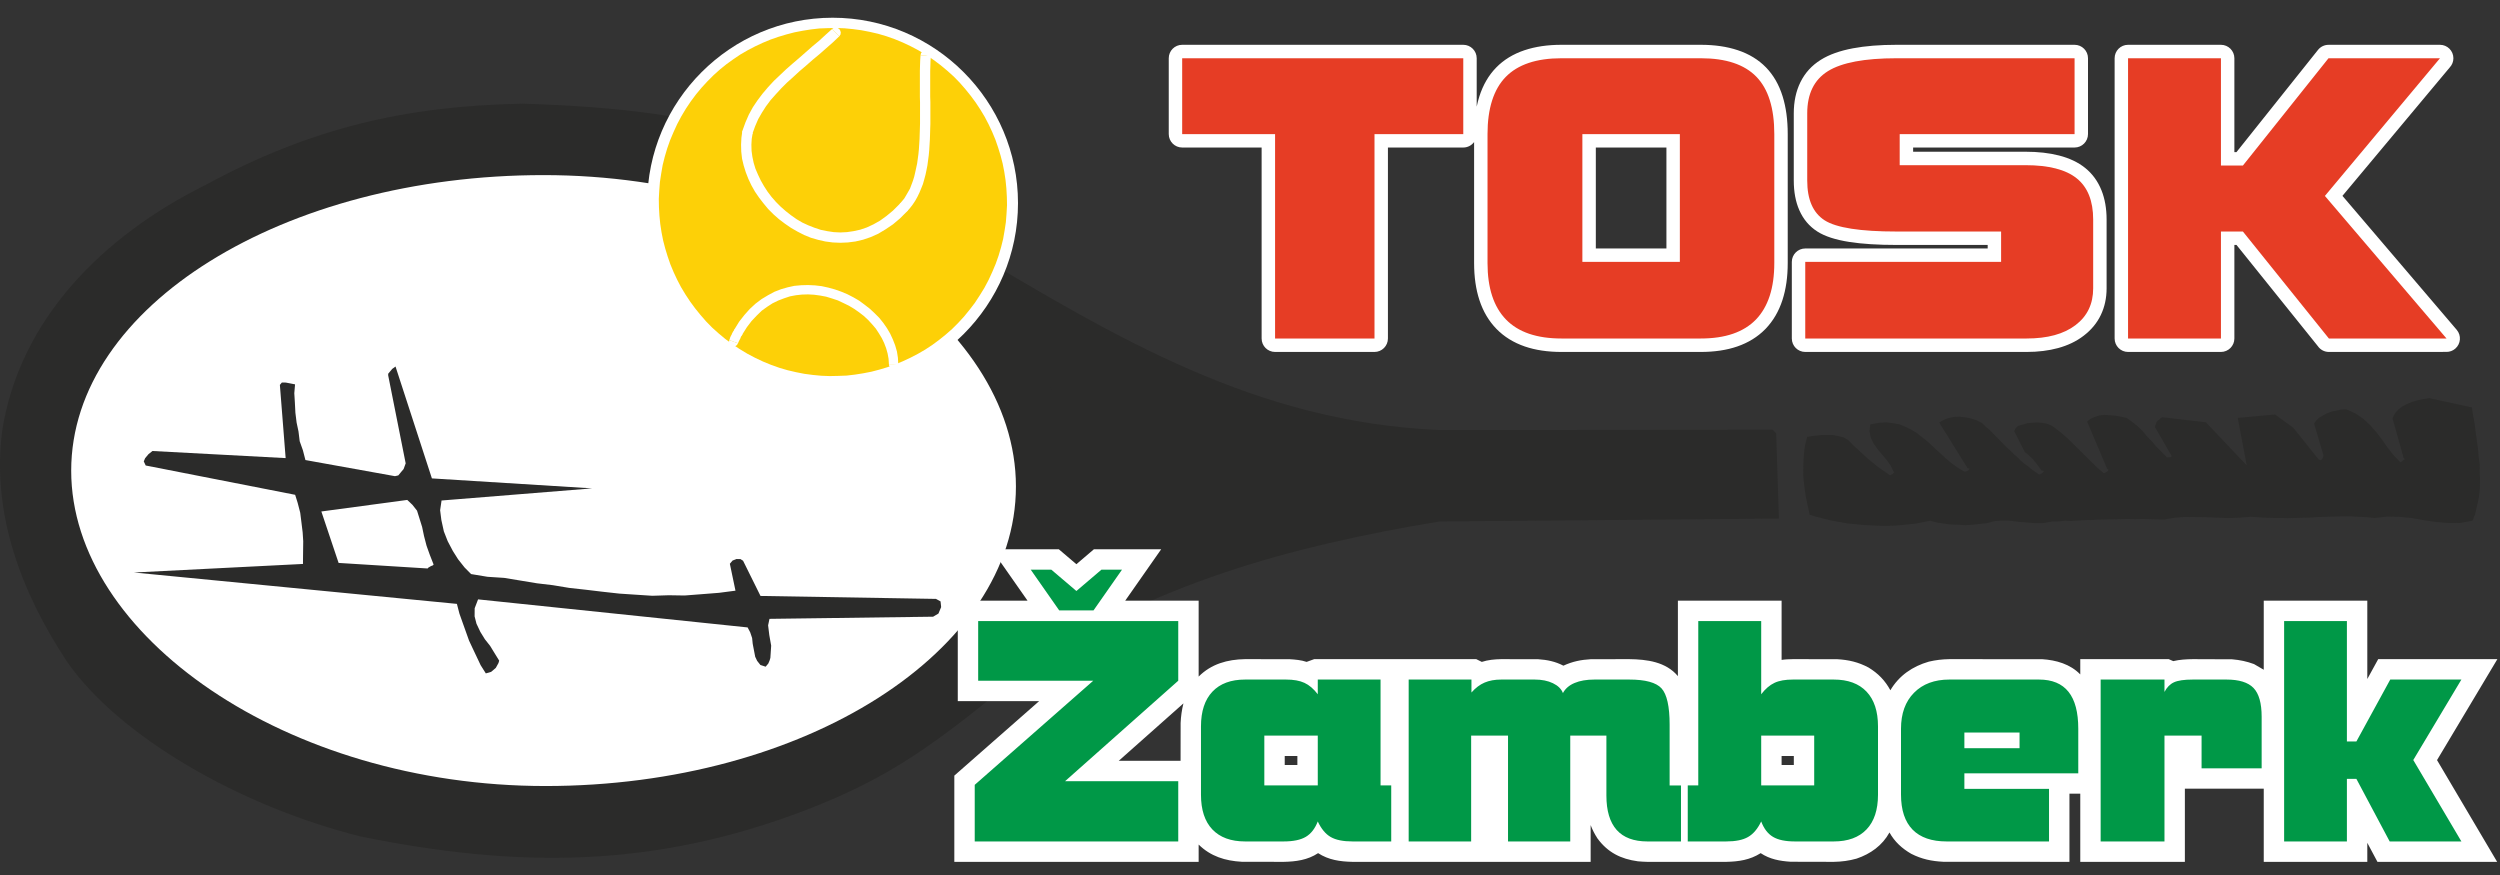
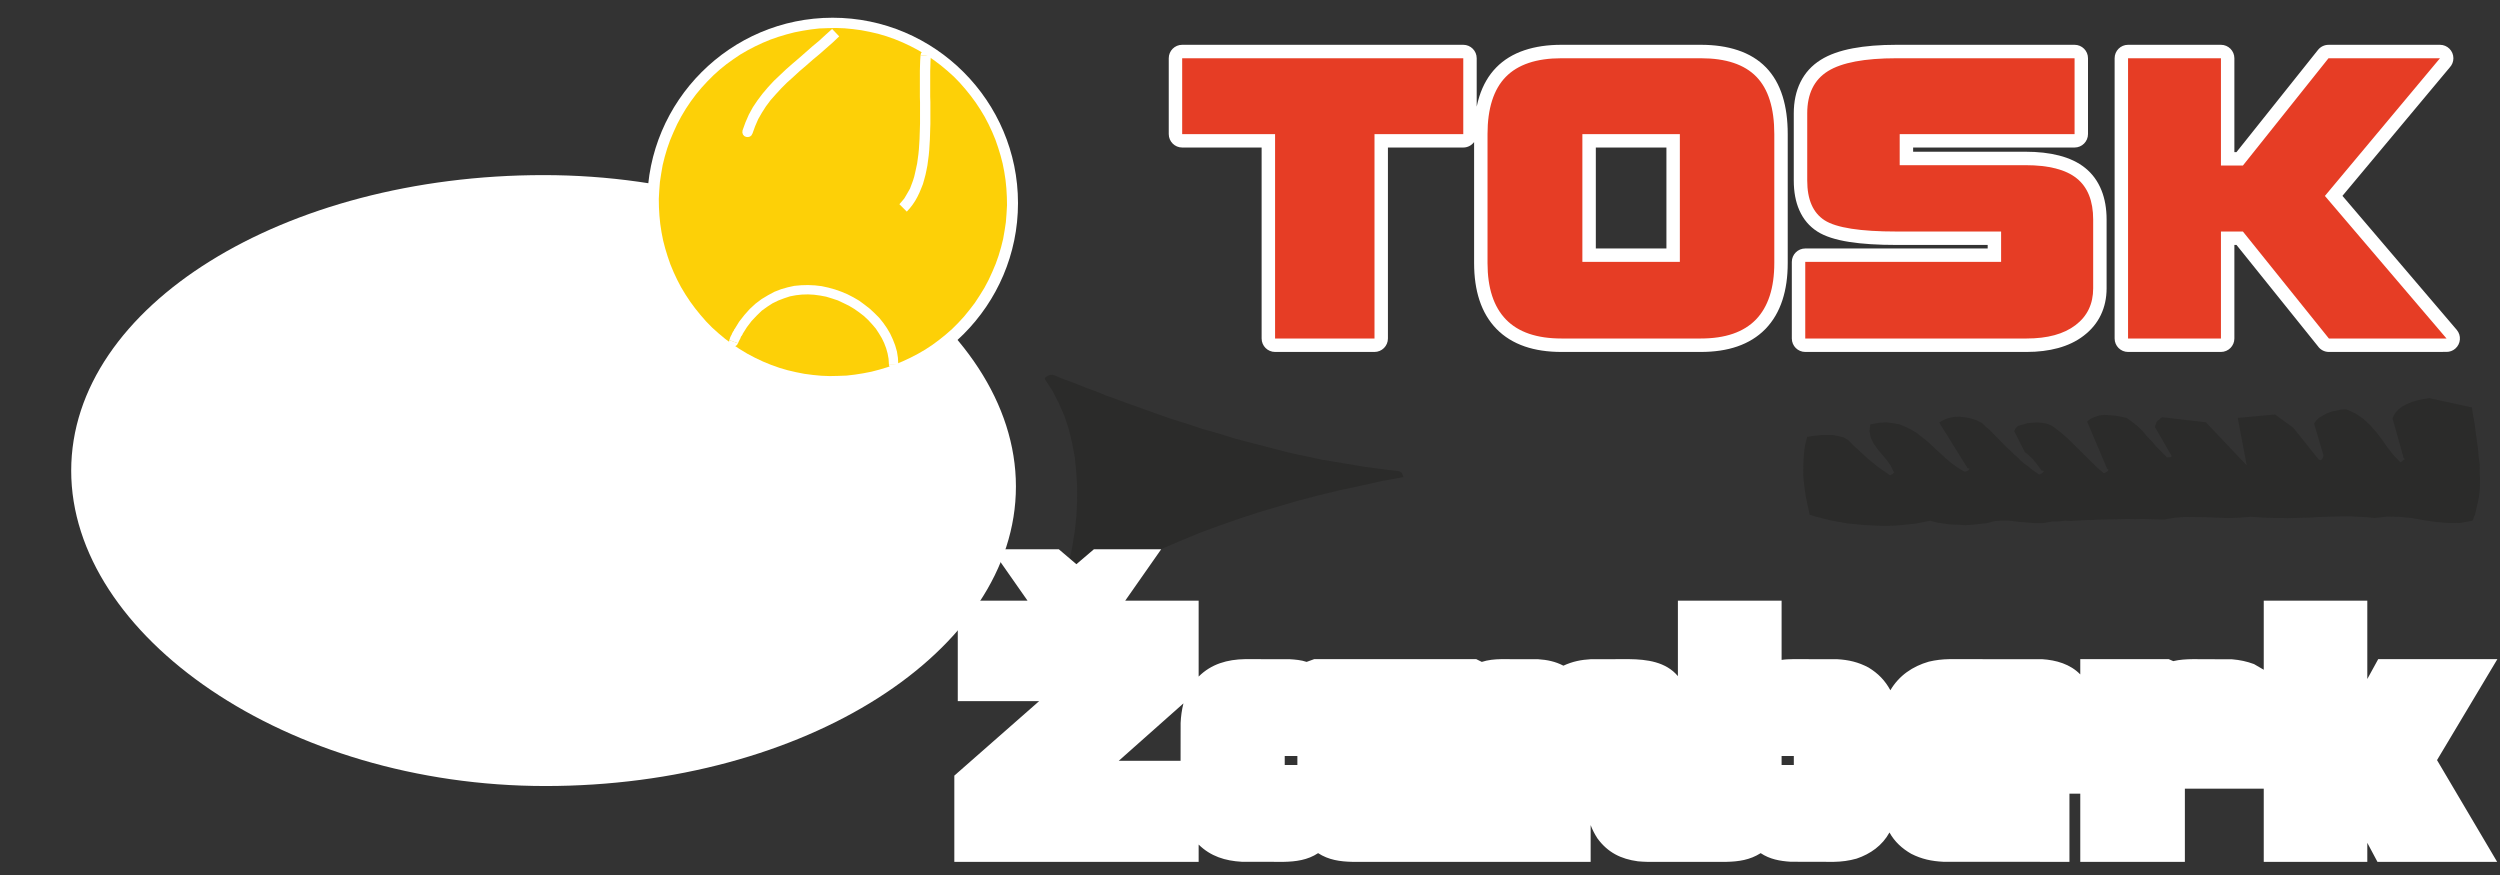
<svg xmlns="http://www.w3.org/2000/svg" width="100" height="35" viewBox="0 0 100 35" fill="none">
  <rect x="0" y="0" width="100" height="35" fill="#333333" stroke="none" />
  <g id="Clip path group">
    <g id="g10">
      <g id="g16">
        <g id="g18">
-           <path id="path20" fill-rule="evenodd" clip-rule="evenodd" d="M38.508 9.843C44.664 13.533 50.26 16.883 57.568 17.201L70.915 17.189L70.96 17.247L70.974 17.258L70.988 17.269L71.047 17.338L71.157 20.742L57.57 20.86C51.569 21.854 46.04 23.376 41.016 26.802C37.437 29.756 35.657 31.086 32.227 32.405C26.18 34.724 20.724 34.742 14.419 33.458C9.559 32.24 4.738 29.44 2.677 26.461C0.834 23.67 -0.346 20.52 0.091 17.214C0.783 12.802 4.079 9.453 8.223 7.397C12.424 5.123 16.208 4.238 20.893 4.147C28.772 4.381 32.633 5.683 38.508 9.843Z" fill="#2B2B2A" />
          <path id="path22" fill-rule="evenodd" clip-rule="evenodd" d="M97.173 15.925L98.878 16.298L98.916 16.572L98.966 16.833L99.004 17.107L99.044 17.407L99.082 17.681L99.123 17.98L99.148 18.268L99.189 18.568L99.187 18.86L99.2 19.162L99.197 19.453L99.178 19.734L99.132 20.018L99.069 20.29L99.007 20.563L98.901 20.828L98.414 20.918L97.929 20.92L97.454 20.882L96.959 20.809L96.476 20.722L95.984 20.674L95.484 20.665L94.978 20.72L94.674 20.689L94.359 20.673L94.042 20.656L93.714 20.654L93.401 20.662L93.089 20.671L92.776 20.679L92.452 20.702L92.139 20.71L91.826 20.718L91.514 20.727L91.214 20.721L90.913 20.716L90.613 20.71L90.326 20.691L90.037 20.671L89.571 20.709L89.103 20.722L88.659 20.706L88.243 20.688L87.814 20.684L87.386 20.679L86.977 20.711L86.559 20.782L86.258 20.776L85.986 20.767L85.686 20.762L85.401 20.767L85.101 20.762L84.817 20.767L84.532 20.773L84.248 20.778L83.963 20.784L83.695 20.8L83.41 20.805L83.141 20.822L82.873 20.838L82.601 20.829L82.347 20.857L82.091 20.859L81.73 20.924L81.372 20.924L81.041 20.897L80.709 20.87L80.39 20.828L80.09 20.823L79.793 20.842L79.491 20.925L79.182 20.958L78.9 20.989L78.604 21.008L78.315 20.989L78.044 20.98L77.768 20.947L77.477 20.902L77.21 20.83L76.933 20.885L76.627 20.944L76.346 20.974L76.037 21.007L75.74 21.027L75.427 21.035L75.127 21.03L74.811 21.013L74.495 20.997L74.192 20.966L73.888 20.936L73.581 20.88L73.273 20.825L72.979 20.755L72.668 20.675L72.386 20.592L72.306 20.221L72.224 19.824L72.169 19.425L72.13 19.037L72.132 18.631L72.149 18.237L72.194 17.84L72.287 17.476L72.468 17.443L72.664 17.422L72.861 17.401L73.089 17.401L73.317 17.402L73.537 17.442L73.744 17.495L73.914 17.591L74.129 17.808L74.34 18L74.537 18.182L74.733 18.363L74.941 18.53L75.133 18.687L75.355 18.84L75.575 18.994L75.606 19.016L75.712 18.953L75.774 18.883L75.742 18.862L75.624 18.621L75.465 18.398L75.293 18.189L75.106 17.968L74.947 17.745L74.829 17.505L74.779 17.244L74.813 16.975L75.147 16.913L75.444 16.894L75.719 16.927L75.983 16.975L76.224 17.075L76.454 17.189L76.687 17.329L76.895 17.496L77.104 17.664L77.3 17.845L77.496 18.026L77.708 18.219L77.904 18.4L78.112 18.567L78.333 18.721L78.566 18.861L78.61 18.868L78.731 18.817L78.793 18.747L78.705 18.731L77.57 16.904L77.741 16.797L77.931 16.726L78.152 16.677L78.365 16.667L78.596 16.692L78.816 16.732L79.054 16.807L79.284 16.922L79.433 17.07L79.593 17.205L79.726 17.342L79.875 17.491L80.008 17.628L80.141 17.766L80.29 17.915L80.419 18.027L80.552 18.165L80.698 18.288L80.83 18.426L80.976 18.549L81.118 18.648L81.263 18.771L81.405 18.87L81.562 18.98L81.59 18.976L81.684 18.929L81.758 18.845L81.655 18.817L81.6 18.735L81.53 18.641L81.46 18.547L81.375 18.443L81.289 18.338L81.191 18.247L81.093 18.156L80.998 18.091L80.57 17.251L80.591 17.198L80.625 17.131L80.674 17.076L80.739 17.03L80.904 16.987L81.082 16.93L81.279 16.909L81.491 16.899L81.707 16.913L81.898 16.956L82.065 17.026L82.207 17.125L82.478 17.336L82.721 17.55L82.952 17.778L83.183 18.007L83.414 18.235L83.645 18.463L83.876 18.691L84.135 18.917L84.179 18.924L84.285 18.862L84.346 18.793L84.284 18.749L83.483 16.86L83.637 16.742L83.799 16.674L83.977 16.617L84.174 16.596L84.389 16.61L84.605 16.625L84.825 16.665L85.06 16.715L85.28 16.869L85.489 17.036L85.685 17.217L85.856 17.427L86.056 17.633L86.243 17.854L86.458 18.07L86.673 18.288L86.717 18.296L86.773 18.29L86.829 18.284L86.867 18.242L86.193 17.074L86.214 17.021L86.235 16.968L86.253 16.89L86.302 16.834L86.327 16.806L86.368 16.789L86.417 16.733L86.482 16.688L88.235 16.891L89.869 18.614L89.509 16.716L91.002 16.58L91.731 17.108L92.746 18.378L92.822 18.408L92.887 18.363L92.92 18.296L92.938 18.218L92.563 16.942L92.659 16.805L92.773 16.704L92.932 16.611L93.077 16.533L93.267 16.461L93.449 16.429L93.642 16.382L93.855 16.372L94.235 16.547L94.55 16.766L94.828 17.027L95.067 17.305L95.291 17.597L95.504 17.903L95.73 18.195L95.996 18.47L96.028 18.492L96.117 18.419L96.195 18.36L96.147 18.328L95.7 16.73L95.789 16.543L95.925 16.389L96.092 16.257L96.278 16.161L96.48 16.076L96.686 16.016L96.936 15.963L97.173 15.925Z" fill="#2B2B2A" />
          <path id="path24" fill-rule="evenodd" clip-rule="evenodd" d="M42.122 14.993L42.549 15.169L42.972 15.32L43.399 15.496L43.822 15.647L44.248 15.823L44.672 15.974L45.11 16.136L45.533 16.287L45.956 16.438L46.38 16.589L46.803 16.74L47.238 16.876L47.672 17.013L48.082 17.153L48.527 17.277L48.947 17.402L49.382 17.539L49.813 17.652L50.245 17.764L50.676 17.876L51.107 17.988L51.538 18.1L51.981 18.198L52.409 18.285L52.852 18.383L53.291 18.456L53.73 18.529L54.169 18.602L54.608 18.676L55.059 18.735L55.509 18.794L55.945 18.842L55.998 18.861L56.068 18.916L56.102 18.988L56.139 19.084L55.272 19.24L54.422 19.432L53.583 19.61L52.747 19.814L51.925 20.027L51.106 20.267L50.312 20.503L49.521 20.764L48.744 21.035L47.981 21.318L47.246 21.623L46.5 21.942L45.779 22.257L45.061 22.598L44.371 22.96L43.681 23.323L43.479 23.436L43.303 23.546L43.123 23.631L42.933 23.731L42.765 23.802L42.599 23.898L42.433 23.994L42.257 24.104L42.457 23.561L42.617 23.009L42.775 22.433L42.894 21.849L42.988 21.268L43.054 20.665L43.083 20.079L43.085 19.471L43.051 18.88L42.992 18.293L42.887 17.736L42.756 17.182L42.575 16.634L42.348 16.117L42.099 15.629L41.788 15.16L41.829 15.079L41.912 15.031L42.008 14.994L42.122 14.993Z" fill="#2B2B2A" />
          <path id="path26" fill-rule="evenodd" clip-rule="evenodd" d="M21.743 7.004C32.106 7.004 40.637 12.86 40.637 19.459C40.637 26.058 32.185 31.441 21.821 31.441C11.458 31.441 2.848 25.428 2.848 18.828C2.848 12.229 11.379 7.004 21.743 7.004Z" fill="white" />
          <path id="path28" d="M50.465 13.54L50.465 5.901L47.287 5.901C46.99 5.901 46.75 5.66 46.75 5.363L46.75 2.329C46.75 2.033 46.99 1.792 47.287 1.792L58.531 1.792C58.827 1.792 59.068 2.033 59.068 2.329L59.068 4.266C59.097 4.126 59.132 3.991 59.173 3.861C59.321 3.398 59.545 3.012 59.845 2.704C60.148 2.393 60.527 2.161 60.98 2.009C61.41 1.865 61.902 1.792 62.457 1.792L68.032 1.792C68.587 1.792 69.079 1.864 69.508 2.007C69.963 2.158 70.341 2.389 70.639 2.696C70.939 3.004 71.161 3.391 71.305 3.854C71.441 4.29 71.509 4.793 71.509 5.363L71.509 10.521C71.509 11.076 71.439 11.57 71.298 12.002C71.15 12.457 70.924 12.841 70.623 13.154L70.609 13.168C70.305 13.477 69.932 13.707 69.491 13.859C69.068 14.005 68.581 14.078 68.032 14.078L62.457 14.078C61.907 14.078 61.419 14.005 60.993 13.859C60.543 13.705 60.165 13.47 59.858 13.156C59.553 12.842 59.325 12.458 59.176 12.002C59.035 11.57 58.964 11.076 58.964 10.521L58.964 5.681C58.866 5.814 58.708 5.901 58.531 5.901L55.517 5.901L55.517 13.54C55.517 13.837 55.277 14.078 54.98 14.078L51.003 14.078C50.706 14.078 50.465 13.837 50.465 13.54ZM51.54 5.363L51.54 13.003L54.443 13.003L54.443 5.363C54.443 5.067 54.684 4.826 54.98 4.826L57.993 4.826L57.993 2.867L47.824 2.867L47.824 4.826L51.003 4.826C51.299 4.826 51.54 5.067 51.54 5.363ZM70.278 11.671C70.382 11.35 70.435 10.967 70.435 10.521L70.435 5.363C70.435 4.898 70.383 4.501 70.281 4.173C70.187 3.871 70.05 3.627 69.871 3.443C69.692 3.258 69.458 3.118 69.172 3.022C68.861 2.919 68.481 2.867 68.032 2.867L62.457 2.867C62.012 2.867 61.633 2.92 61.32 3.025C61.032 3.122 60.796 3.264 60.613 3.451C60.429 3.64 60.289 3.885 60.193 4.185C60.09 4.508 60.038 4.902 60.038 5.363L60.038 10.521C60.038 10.966 60.091 11.35 60.196 11.671C60.294 11.969 60.437 12.215 60.627 12.409C60.812 12.599 61.049 12.745 61.337 12.843C61.649 12.95 62.022 13.003 62.457 13.003L68.032 13.003C68.463 13.003 68.833 12.95 69.143 12.843C69.426 12.745 69.661 12.603 69.845 12.416L69.85 12.411C70.038 12.216 70.181 11.97 70.278 11.671ZM63.833 9.939L66.657 9.939L66.657 5.901L63.833 5.901L63.833 9.939ZM67.194 11.014L63.295 11.014C62.999 11.014 62.758 10.773 62.758 10.476L62.758 5.363C62.758 5.067 62.999 4.826 63.295 4.826L67.194 4.826C67.491 4.826 67.732 5.067 67.732 5.363L67.732 10.476C67.732 10.773 67.491 11.014 67.194 11.014ZM71.673 13.54L71.673 10.476C71.673 10.18 71.914 9.939 72.21 9.939L79.507 9.939L79.507 9.798L75.861 9.798C75.117 9.798 74.488 9.758 73.973 9.678C73.419 9.591 72.994 9.453 72.699 9.264C72.374 9.058 72.132 8.771 71.972 8.406C71.825 8.071 71.751 7.676 71.751 7.222L71.751 4.536C71.751 4.064 71.84 3.649 72.015 3.291C72.199 2.916 72.472 2.616 72.833 2.392C73.164 2.184 73.593 2.031 74.118 1.932C74.612 1.839 75.194 1.792 75.861 1.792L82.983 1.792C83.28 1.792 83.52 2.033 83.52 2.329L83.52 5.363C83.52 5.66 83.28 5.901 82.983 5.901L76.525 5.901L76.525 6.069L81.017 6.069C81.521 6.069 81.969 6.119 82.36 6.22C82.779 6.327 83.128 6.493 83.406 6.717C83.697 6.951 83.915 7.251 84.06 7.614C84.196 7.955 84.264 8.345 84.264 8.783L84.264 11.532C84.264 11.922 84.187 12.278 84.033 12.6C83.879 12.922 83.649 13.199 83.346 13.43C83.059 13.651 82.717 13.815 82.323 13.923C81.945 14.026 81.525 14.078 81.066 14.078L72.21 14.078C71.914 14.078 71.673 13.837 71.673 13.54ZM72.748 11.014L72.748 13.003L81.066 13.003C81.441 13.003 81.767 12.966 82.042 12.89C82.298 12.82 82.516 12.716 82.696 12.579C82.864 12.453 82.987 12.306 83.068 12.138C83.149 11.969 83.189 11.767 83.189 11.532L83.189 8.783C83.189 8.475 83.148 8.216 83.065 8.008C82.991 7.823 82.88 7.67 82.734 7.552C82.574 7.423 82.361 7.325 82.096 7.257C81.803 7.182 81.443 7.144 81.017 7.144L75.988 7.144C75.691 7.144 75.45 6.903 75.45 6.607L75.45 5.363C75.45 5.067 75.691 4.826 75.988 4.826L82.446 4.826L82.446 2.867L75.861 2.867C75.251 2.867 74.735 2.907 74.315 2.986C73.925 3.059 73.62 3.165 73.4 3.303C73.21 3.421 73.068 3.574 72.976 3.761C72.876 3.965 72.826 4.224 72.826 4.536L72.826 7.222C72.826 7.531 72.869 7.783 72.954 7.978C73.026 8.142 73.134 8.27 73.276 8.361C73.446 8.471 73.733 8.557 74.137 8.62C74.58 8.688 75.154 8.723 75.861 8.723L80.044 8.723C80.341 8.723 80.581 8.964 80.581 9.261L80.581 10.476C80.581 10.773 80.341 11.014 80.044 11.014L72.748 11.014ZM84.585 13.54L84.585 2.329C84.585 2.033 84.825 1.792 85.122 1.792L88.838 1.792C89.134 1.792 89.375 2.033 89.375 2.329L89.375 6.084L89.459 6.084L92.72 1.996C92.826 1.863 92.982 1.793 93.14 1.793L97.599 1.792C97.895 1.792 98.136 2.033 98.136 2.329C98.136 2.471 98.081 2.599 97.992 2.695L93.698 7.834L98.268 13.192C98.461 13.417 98.434 13.755 98.209 13.948C98.108 14.034 97.984 14.077 97.861 14.076L93.156 14.078C92.973 14.078 92.812 13.987 92.715 13.847L89.46 9.798L89.375 9.798L89.375 13.54C89.375 13.837 89.134 14.078 88.838 14.078L85.122 14.078C84.825 14.078 84.585 13.837 84.585 13.54ZM85.659 2.867L85.659 13.003L88.3 13.003L88.3 9.261C88.3 8.964 88.541 8.723 88.838 8.723L89.716 8.723C89.873 8.725 90.028 8.793 90.134 8.925L93.412 13.003L96.698 13.003L92.604 8.203C92.421 8.008 92.409 7.703 92.585 7.493L96.45 2.867L93.397 2.867L90.156 6.931C90.058 7.069 89.898 7.159 89.716 7.159L88.838 7.159C88.541 7.159 88.3 6.918 88.3 6.622L88.3 2.867L85.659 2.867Z" fill="white" />
          <path id="path30" fill-rule="evenodd" clip-rule="evenodd" d="M51.003 13.54L51.003 5.364L47.287 5.364L47.287 2.33L58.531 2.33L58.531 5.364L54.98 5.364L54.98 13.54L51.003 13.54ZM70.972 10.521C70.972 11.522 70.726 12.275 70.236 12.783C69.744 13.288 69.011 13.54 68.033 13.54L62.457 13.54C61.473 13.54 60.734 13.288 60.242 12.783C59.748 12.275 59.501 11.522 59.501 10.521L59.501 5.364C59.501 4.338 59.745 3.575 60.229 3.077C60.716 2.58 61.456 2.33 62.457 2.33L68.033 2.33C69.036 2.33 69.777 2.577 70.255 3.07C70.734 3.563 70.972 4.328 70.972 5.364L70.972 10.521ZM63.295 10.476L67.194 10.476L67.194 5.364L63.295 5.364L63.295 10.476ZM72.21 13.54L72.21 10.476L80.044 10.476L80.044 9.261L75.861 9.261C74.409 9.261 73.451 9.111 72.986 8.813C72.521 8.515 72.289 7.985 72.289 7.222L72.289 4.536C72.289 3.753 72.565 3.19 73.116 2.847C73.668 2.502 74.585 2.33 75.861 2.33L82.983 2.33L82.983 5.364L75.988 5.364L75.988 6.607L81.017 6.607C81.948 6.607 82.632 6.782 83.07 7.135C83.508 7.487 83.727 8.038 83.727 8.783L83.727 11.532C83.727 12.157 83.492 12.648 83.021 13.005C82.553 13.363 81.899 13.54 81.066 13.54L72.21 13.54ZM85.122 13.54L85.122 2.33L88.838 2.33L88.838 6.622L89.716 6.622L93.14 2.33L97.599 2.33L92.996 7.837L97.861 13.54L93.156 13.54L89.716 9.261L88.838 9.261L88.838 13.54L85.122 13.54Z" fill="#E63D25" />
-           <path id="path32" fill-rule="evenodd" clip-rule="evenodd" d="M37.325 24.668L30.779 24.754L30.724 25.013L30.772 25.404L30.847 25.827L30.815 26.314L30.787 26.411L30.733 26.54L30.626 26.668L30.416 26.599L30.286 26.435L30.208 26.271L30.158 26.011L30.108 25.75L30.085 25.522L30.008 25.293L29.905 25.097L19.123 23.975L18.987 24.33L18.984 24.655L19.059 24.948L19.214 25.276L19.396 25.571L19.604 25.834L19.785 26.13L19.967 26.425L19.939 26.522L19.832 26.715L19.645 26.875L19.433 26.936L19.226 26.608L19.071 26.28L18.916 25.953L18.762 25.625L18.634 25.266L18.506 24.907L18.378 24.547L18.276 24.155L5.359 22.9L12.119 22.558L12.121 22.299L12.125 21.974L12.129 21.649L12.106 21.291L12.058 20.901L12.009 20.51L11.908 20.119L11.806 19.792L5.828 18.62L5.751 18.456L5.805 18.328L5.939 18.167L6.098 18.04L11.426 18.324L11.195 15.396L11.275 15.3L11.433 15.303L11.617 15.338L11.802 15.374L11.772 15.731L11.794 16.088L11.816 16.511L11.864 16.902L11.94 17.26L11.988 17.651L12.116 18.011L12.217 18.402L15.799 19.047L15.932 19.016L16.038 18.888L16.145 18.76L16.227 18.534L15.527 15.014L15.528 14.949L15.608 14.853L15.688 14.757L15.821 14.661L17.276 19.136L23.685 19.535L17.662 20.02L17.605 20.409L17.654 20.799L17.754 21.256L17.908 21.648L18.115 22.041L18.323 22.37L18.583 22.699L18.844 22.963L19.502 23.072L20.162 23.115L20.82 23.223L21.479 23.332L22.111 23.407L22.77 23.516L23.455 23.592L24.088 23.668L24.773 23.744L25.433 23.788L26.092 23.831L26.752 23.81L27.385 23.82L28.072 23.767L28.759 23.713L29.419 23.627L29.194 22.551L29.301 22.423L29.46 22.361L29.618 22.363L29.723 22.43L30.42 23.838L37.439 23.956L37.622 24.056L37.646 24.284L37.538 24.542L37.325 24.668ZM17.105 22.739L13.544 22.517L12.854 20.459L16.29 19.997L16.499 20.195L16.681 20.426L16.783 20.752L16.885 21.079L16.96 21.437L17.062 21.829L17.19 22.188L17.344 22.581L17.317 22.613L17.238 22.644L17.131 22.707L17.105 22.739Z" fill="#2B2B2A" />
          <path id="path34" fill-rule="evenodd" clip-rule="evenodd" d="M47.946 34.474L38.173 34.474L38.173 31.025L41.566 28.045L38.311 28.045L38.311 24.028L41.102 24.028L39.663 21.971L42.353 21.971L43.055 22.568L43.756 21.971L46.447 21.971L45.008 24.028L47.946 24.028L47.946 27.063C48.453 26.556 49.098 26.378 49.799 26.366L51.579 26.368C51.805 26.381 52.05 26.402 52.265 26.476L52.567 26.366C54.728 26.366 56.889 26.366 59.05 26.366L59.272 26.476C59.519 26.395 59.783 26.371 60.042 26.366L61.529 26.369C61.888 26.393 62.213 26.459 62.536 26.627C62.9 26.459 63.236 26.391 63.635 26.368L65.171 26.366C65.873 26.374 66.637 26.471 67.116 27.045L67.116 24.028L71.264 24.028L71.264 26.396C71.412 26.373 71.563 26.369 71.714 26.366L73.482 26.368C73.944 26.393 74.333 26.483 74.743 26.702C75.126 26.936 75.399 27.215 75.615 27.61C75.962 27.021 76.504 26.653 77.153 26.466C77.427 26.401 77.686 26.371 77.969 26.366L81.689 26.368C82.245 26.403 82.811 26.564 83.211 26.977L83.211 26.366L86.749 26.366L86.93 26.445C87.189 26.384 87.446 26.369 87.713 26.366L89.288 26.372C89.604 26.401 89.861 26.453 90.16 26.563L90.55 26.79L90.55 24.028L94.692 24.028L94.692 27.161L95.128 26.366L99.895 26.366L97.481 30.404L99.886 34.474L95.098 34.474L94.692 33.712L94.692 34.474L90.55 34.474L90.55 31.547L87.395 31.547L87.395 34.474L83.211 34.474L83.211 31.748L82.778 31.748L82.778 34.474L77.729 34.471C77.264 34.448 76.865 34.364 76.449 34.152C76.084 33.942 75.785 33.671 75.579 33.299C75.292 33.822 74.818 34.158 74.263 34.345C73.956 34.431 73.671 34.468 73.355 34.474L71.627 34.47C71.195 34.442 70.793 34.37 70.427 34.126C69.996 34.399 69.55 34.463 69.051 34.474C67.997 34.474 66.944 34.474 65.891 34.474C65.763 34.471 65.638 34.464 65.512 34.452C64.832 34.359 64.31 34.098 63.899 33.538C63.787 33.365 63.699 33.197 63.626 33.003L63.626 34.474C60.45 34.474 57.273 34.474 54.096 34.474C53.602 34.463 53.148 34.4 52.724 34.126C52.309 34.402 51.835 34.464 51.349 34.474L49.671 34.471C49.014 34.435 48.423 34.254 47.946 33.782L47.946 34.474ZM47.338 28.135L44.749 30.433L47.223 30.433L47.225 28.916C47.238 28.647 47.271 28.397 47.338 28.135ZM51.389 30.6L51.895 30.6L51.895 30.239L51.389 30.239L51.389 30.6ZM71.753 30.6L71.753 30.239L71.264 30.239L71.264 30.6L71.753 30.6Z" fill="white" />
-           <path id="path36" fill-rule="evenodd" clip-rule="evenodd" d="M47.13 33.658L38.989 33.658L38.989 31.394L43.73 27.229L39.127 27.229L39.127 24.843L47.13 24.843L47.13 27.229L42.601 31.249L47.13 31.249L47.13 33.658ZM41.229 22.787L42.053 22.787L43.056 23.64L44.057 22.787L44.88 22.787L43.74 24.417L42.369 24.417L41.229 22.787ZM50.573 31.416L52.711 31.416L52.711 29.424L50.573 29.424L50.573 31.416ZM52.711 32.858C52.599 33.145 52.44 33.351 52.233 33.473C52.025 33.597 51.728 33.658 51.34 33.658L49.806 33.658C49.234 33.658 48.798 33.497 48.493 33.176C48.19 32.856 48.039 32.393 48.039 31.79L48.039 29.054C48.039 28.452 48.192 27.988 48.497 27.666C48.802 27.343 49.238 27.182 49.806 27.182L51.437 27.182C51.741 27.182 51.987 27.225 52.178 27.314C52.369 27.402 52.546 27.555 52.711 27.77L52.711 27.182L55.222 27.182L55.222 31.416L55.649 31.416L55.649 33.658L54.105 33.658C53.724 33.658 53.433 33.599 53.226 33.479C53.022 33.361 52.849 33.153 52.711 32.858ZM56.347 33.658L56.347 27.182L58.858 27.182L58.858 27.701C59.019 27.516 59.194 27.384 59.381 27.304C59.57 27.223 59.792 27.182 60.05 27.182L61.387 27.182C61.672 27.182 61.916 27.231 62.118 27.329C62.323 27.428 62.455 27.558 62.517 27.723C62.61 27.548 62.763 27.412 62.981 27.32C63.2 27.227 63.465 27.182 63.782 27.182L65.166 27.182C65.815 27.182 66.248 27.3 66.462 27.536C66.676 27.772 66.785 28.256 66.785 28.985L66.785 31.418L67.239 31.418L67.239 33.658L65.898 33.658C65.353 33.658 64.942 33.505 64.667 33.198C64.393 32.889 64.256 32.431 64.256 31.821L64.256 29.424L62.81 29.424L62.81 33.658L60.321 33.658L60.321 29.424L58.846 29.424L58.846 33.658L56.347 33.658ZM72.568 31.416L72.568 29.424L70.448 29.424L70.448 31.416L72.568 31.416ZM70.448 32.858C70.306 33.153 70.131 33.361 69.923 33.479C69.716 33.599 69.424 33.658 69.042 33.658L67.51 33.658L67.51 31.416L67.931 31.416L67.931 24.843L70.448 24.843L70.448 27.77C70.613 27.555 70.79 27.402 70.979 27.314C71.166 27.225 71.413 27.182 71.72 27.182L73.347 27.182C73.919 27.182 74.357 27.343 74.662 27.666C74.967 27.988 75.12 28.452 75.12 29.054L75.12 31.79C75.12 32.393 74.967 32.856 74.662 33.176C74.357 33.497 73.919 33.658 73.347 33.658L71.801 33.658C71.417 33.658 71.123 33.597 70.918 33.473C70.712 33.351 70.556 33.145 70.448 32.858ZM81.961 33.658L77.867 33.658C77.268 33.658 76.813 33.501 76.504 33.186C76.196 32.871 76.04 32.403 76.04 31.78L76.04 29.152C76.04 28.541 76.213 28.061 76.562 27.709C76.91 27.357 77.382 27.182 77.975 27.182L81.558 27.182C82.085 27.182 82.479 27.345 82.74 27.672C83.002 27.998 83.131 28.492 83.131 29.152L83.131 30.932L78.575 30.932L78.575 31.556L81.961 31.556L81.961 33.658ZM78.575 29.929L80.782 29.929L80.782 29.302L78.575 29.302L78.575 29.929ZM84.026 33.658L84.026 27.182L86.579 27.182L86.579 27.677C86.675 27.493 86.801 27.365 86.958 27.292C87.115 27.219 87.369 27.182 87.717 27.182L89.054 27.182C89.562 27.182 89.924 27.294 90.14 27.518C90.358 27.744 90.466 28.128 90.466 28.669L90.466 30.732L88.063 30.732L88.063 29.424L86.579 29.424L86.579 33.658L84.026 33.658ZM93.876 24.843L93.876 29.658L94.256 29.658L95.61 27.182L98.456 27.182L96.531 30.401L98.456 33.658L95.587 33.658L94.256 31.156L93.876 31.156L93.876 33.658L91.365 33.658L91.365 24.843L93.876 24.843Z" fill="#009847" />
          <path id="path38" fill-rule="evenodd" clip-rule="evenodd" d="M33.305 0.709C37.389 0.709 40.72 4.04 40.72 8.125C40.72 12.21 37.389 15.542 33.305 15.542C29.22 15.542 25.889 12.21 25.889 8.125C25.889 4.04 29.22 0.709 33.305 0.709Z" fill="white" />
          <path id="path40" fill-rule="evenodd" clip-rule="evenodd" d="M36.743 2.016L37.053 2.204L37.344 2.397L37.628 2.61L37.892 2.83L38.15 3.062L38.389 3.307L38.615 3.566L38.828 3.83L39.028 4.101L39.215 4.385L39.39 4.676L39.545 4.973L39.687 5.276L39.816 5.586L39.925 5.902L40.022 6.219L40.106 6.541L40.171 6.871L40.222 7.206L40.255 7.536L40.274 7.871L40.281 8.207L40.261 8.549L40.235 8.885L40.184 9.22L40.126 9.556L40.042 9.892L39.945 10.221L39.829 10.55L39.693 10.873L39.545 11.195L39.377 11.512L39.19 11.815L38.996 12.112L38.783 12.39L38.563 12.661L38.331 12.913L38.086 13.158L37.828 13.384L37.563 13.597L37.292 13.797L37.008 13.984L36.718 14.152L36.421 14.307L36.117 14.449L35.807 14.578L35.498 14.688L35.175 14.785L34.852 14.869L34.523 14.933L34.194 14.985L33.858 15.024L33.523 15.036L33.187 15.043L32.851 15.03L32.516 14.998L32.174 14.953L31.844 14.888L31.509 14.81L31.18 14.714L30.85 14.597L30.521 14.462L30.205 14.313L29.889 14.146L29.579 13.958L29.288 13.765L29.004 13.552L28.74 13.332L28.482 13.1L28.243 12.855L28.017 12.596L27.804 12.332L27.604 12.06L27.417 11.777L27.242 11.486L27.087 11.189L26.945 10.886L26.816 10.576L26.707 10.26L26.61 9.943L26.526 9.621L26.461 9.291L26.41 8.956L26.377 8.626L26.358 8.291L26.352 7.955L26.371 7.613L26.397 7.277L26.448 6.942L26.506 6.606L26.59 6.27L26.687 5.941L26.803 5.612L26.939 5.289L27.087 4.966L27.255 4.65L27.436 4.347L27.636 4.05L27.843 3.772L28.069 3.501L28.301 3.249L28.546 3.004L28.798 2.778L29.062 2.565L29.34 2.365L29.618 2.178L29.908 2.01L30.205 1.855L30.508 1.713L30.818 1.584L31.134 1.474L31.457 1.377L31.78 1.293L32.109 1.229L32.438 1.177L32.774 1.138L33.109 1.126L33.445 1.119L33.781 1.132L34.116 1.164L34.452 1.209L34.788 1.274L35.123 1.351L35.452 1.448L35.782 1.564L36.111 1.7L36.427 1.849L36.743 2.016Z" fill="#FDD007" />
-           <path id="path42" fill-rule="evenodd" clip-rule="evenodd" d="M33.568 1.455L33.619 1.384L33.632 1.3L33.613 1.229L33.574 1.164L33.51 1.119L33.439 1.1L33.361 1.106L33.284 1.158" fill="white" />
          <path id="path44" fill-rule="evenodd" clip-rule="evenodd" d="M30.108 5.321L30.102 5.334L30.205 5.05L30.328 4.766L30.476 4.508L30.637 4.256L30.825 4.004L31.031 3.772L31.251 3.533L31.483 3.301L31.735 3.075L31.98 2.849L32.245 2.623L32.509 2.391L32.774 2.171L33.038 1.939L33.31 1.7L33.568 1.455L33.284 1.158L33.026 1.39L32.767 1.629L32.503 1.848L32.238 2.081L31.974 2.313L31.709 2.539L31.451 2.765L31.199 3.004L30.954 3.236L30.721 3.488L30.502 3.746L30.302 4.011L30.115 4.289L29.953 4.585L29.818 4.895L29.701 5.218L29.695 5.308L29.721 5.386L29.773 5.444L29.843 5.476L29.921 5.483L29.998 5.463L30.056 5.418L30.102 5.334" fill="white" />
-           <path id="path46" fill-rule="evenodd" clip-rule="evenodd" d="M35.975 8.168L35.969 8.175L35.717 8.426L35.459 8.639L35.201 8.826L34.936 8.975L34.672 9.098L34.407 9.188L34.142 9.246L33.878 9.285L33.613 9.298L33.348 9.285L33.09 9.246L32.832 9.194L32.58 9.11L32.335 9.014L32.096 8.904L31.864 8.768L31.644 8.613L31.431 8.446L31.225 8.265L31.038 8.078L30.863 7.878L30.702 7.665L30.56 7.445L30.431 7.219L30.321 6.987L30.218 6.748L30.147 6.515L30.095 6.27L30.063 6.038L30.056 5.786L30.069 5.554L30.108 5.321L29.695 5.231L29.656 5.515L29.643 5.786L29.65 6.064L29.682 6.348L29.747 6.619L29.831 6.89L29.934 7.155L30.056 7.413L30.198 7.665L30.366 7.91L30.541 8.136L30.728 8.362L30.941 8.575L31.16 8.768L31.399 8.949L31.644 9.117L31.902 9.265L32.167 9.401L32.438 9.511L32.729 9.595L33.013 9.659L33.31 9.698L33.613 9.711L33.916 9.698L34.22 9.659L34.523 9.588L34.826 9.485L35.13 9.349L35.42 9.175L35.717 8.975L36.001 8.736L36.279 8.458L36.324 8.381L36.337 8.297L36.311 8.226L36.266 8.162L36.201 8.116L36.124 8.103L36.046 8.116L35.969 8.175" fill="white" />
          <path id="path48" fill-rule="evenodd" clip-rule="evenodd" d="M36.821 2.216L36.808 2.41L36.801 2.617L36.795 2.823L36.795 3.036L36.795 3.243L36.795 3.449L36.795 3.662L36.795 3.882L36.801 4.095L36.801 4.301L36.801 4.521L36.801 4.734L36.801 4.94L36.795 5.153L36.788 5.36L36.782 5.56L36.769 5.767L36.756 5.967L36.737 6.16L36.711 6.354L36.685 6.541L36.647 6.716L36.608 6.896L36.569 7.064L36.517 7.232L36.459 7.387L36.401 7.542L36.324 7.677L36.246 7.813L36.169 7.942L36.072 8.058L35.975 8.168L36.272 8.465L36.395 8.329L36.505 8.187L36.608 8.032L36.698 7.871L36.776 7.71L36.846 7.542L36.918 7.361L36.969 7.18L37.021 6.987L37.059 6.806L37.098 6.606L37.124 6.406L37.15 6.212L37.169 6.005L37.182 5.792L37.195 5.586L37.202 5.373L37.208 5.166L37.215 4.953L37.215 4.734L37.215 4.521L37.215 4.301L37.215 4.082L37.208 3.869L37.208 3.662L37.208 3.449L37.208 3.243L37.208 3.036L37.208 2.836L37.215 2.629L37.221 2.436L37.234 2.242" fill="white" />
          <path id="path50" fill-rule="evenodd" clip-rule="evenodd" d="M37.234 2.242L37.221 2.152L37.176 2.087L37.111 2.042L37.04 2.023L36.963 2.036L36.892 2.068L36.84 2.126L36.821 2.216" fill="white" />
          <path id="path52" fill-rule="evenodd" clip-rule="evenodd" d="M35.556 14.565L35.569 14.643L35.614 14.701L35.672 14.739L35.743 14.746L35.814 14.739L35.872 14.701L35.917 14.643L35.93 14.565" fill="white" />
          <path id="path54" fill-rule="evenodd" clip-rule="evenodd" d="M29.701 13.364L29.876 13.087L30.063 12.841L30.263 12.629L30.47 12.428L30.683 12.274L30.902 12.132L31.128 12.022L31.367 11.931L31.599 11.854L31.838 11.809L32.077 11.783L32.322 11.776L32.561 11.789L32.806 11.822L33.045 11.867L33.277 11.938L33.51 12.015L33.729 12.118L33.955 12.228L34.161 12.351L34.355 12.486L34.549 12.635L34.723 12.796L34.884 12.971L35.033 13.145L35.155 13.332L35.272 13.526L35.368 13.726L35.446 13.932L35.504 14.139L35.543 14.352L35.556 14.565L35.93 14.565L35.917 14.313L35.878 14.062L35.807 13.816L35.717 13.584L35.607 13.345L35.478 13.126L35.33 12.913L35.168 12.712L34.981 12.525L34.794 12.351L34.587 12.19L34.368 12.028L34.136 11.893L33.897 11.77L33.652 11.667L33.393 11.576L33.135 11.505L32.871 11.447L32.599 11.415L32.322 11.402L32.051 11.409L31.773 11.434L31.509 11.492L31.238 11.57L30.973 11.673L30.721 11.809L30.463 11.964L30.224 12.144L29.992 12.357L29.779 12.596L29.566 12.867L29.379 13.171L29.353 13.248L29.359 13.319L29.392 13.384L29.443 13.429L29.508 13.455L29.579 13.455L29.643 13.429L29.701 13.364Z" fill="white" />
          <path id="path56" fill-rule="evenodd" clip-rule="evenodd" d="M29.521 13.732L29.54 13.681L29.559 13.642L29.579 13.603L29.611 13.545L29.63 13.493L29.643 13.461L29.676 13.416L29.701 13.364L29.379 13.171L29.353 13.222L29.321 13.268L29.282 13.339L29.263 13.39L29.243 13.422L29.211 13.487L29.192 13.552L29.172 13.603" fill="white" />
          <path id="path58" fill-rule="evenodd" clip-rule="evenodd" d="M29.172 13.603L29.159 13.687L29.179 13.752L29.224 13.81L29.282 13.842L29.353 13.855L29.418 13.842L29.476 13.803L29.521 13.732" fill="white" />
        </g>
      </g>
    </g>
  </g>
</svg>